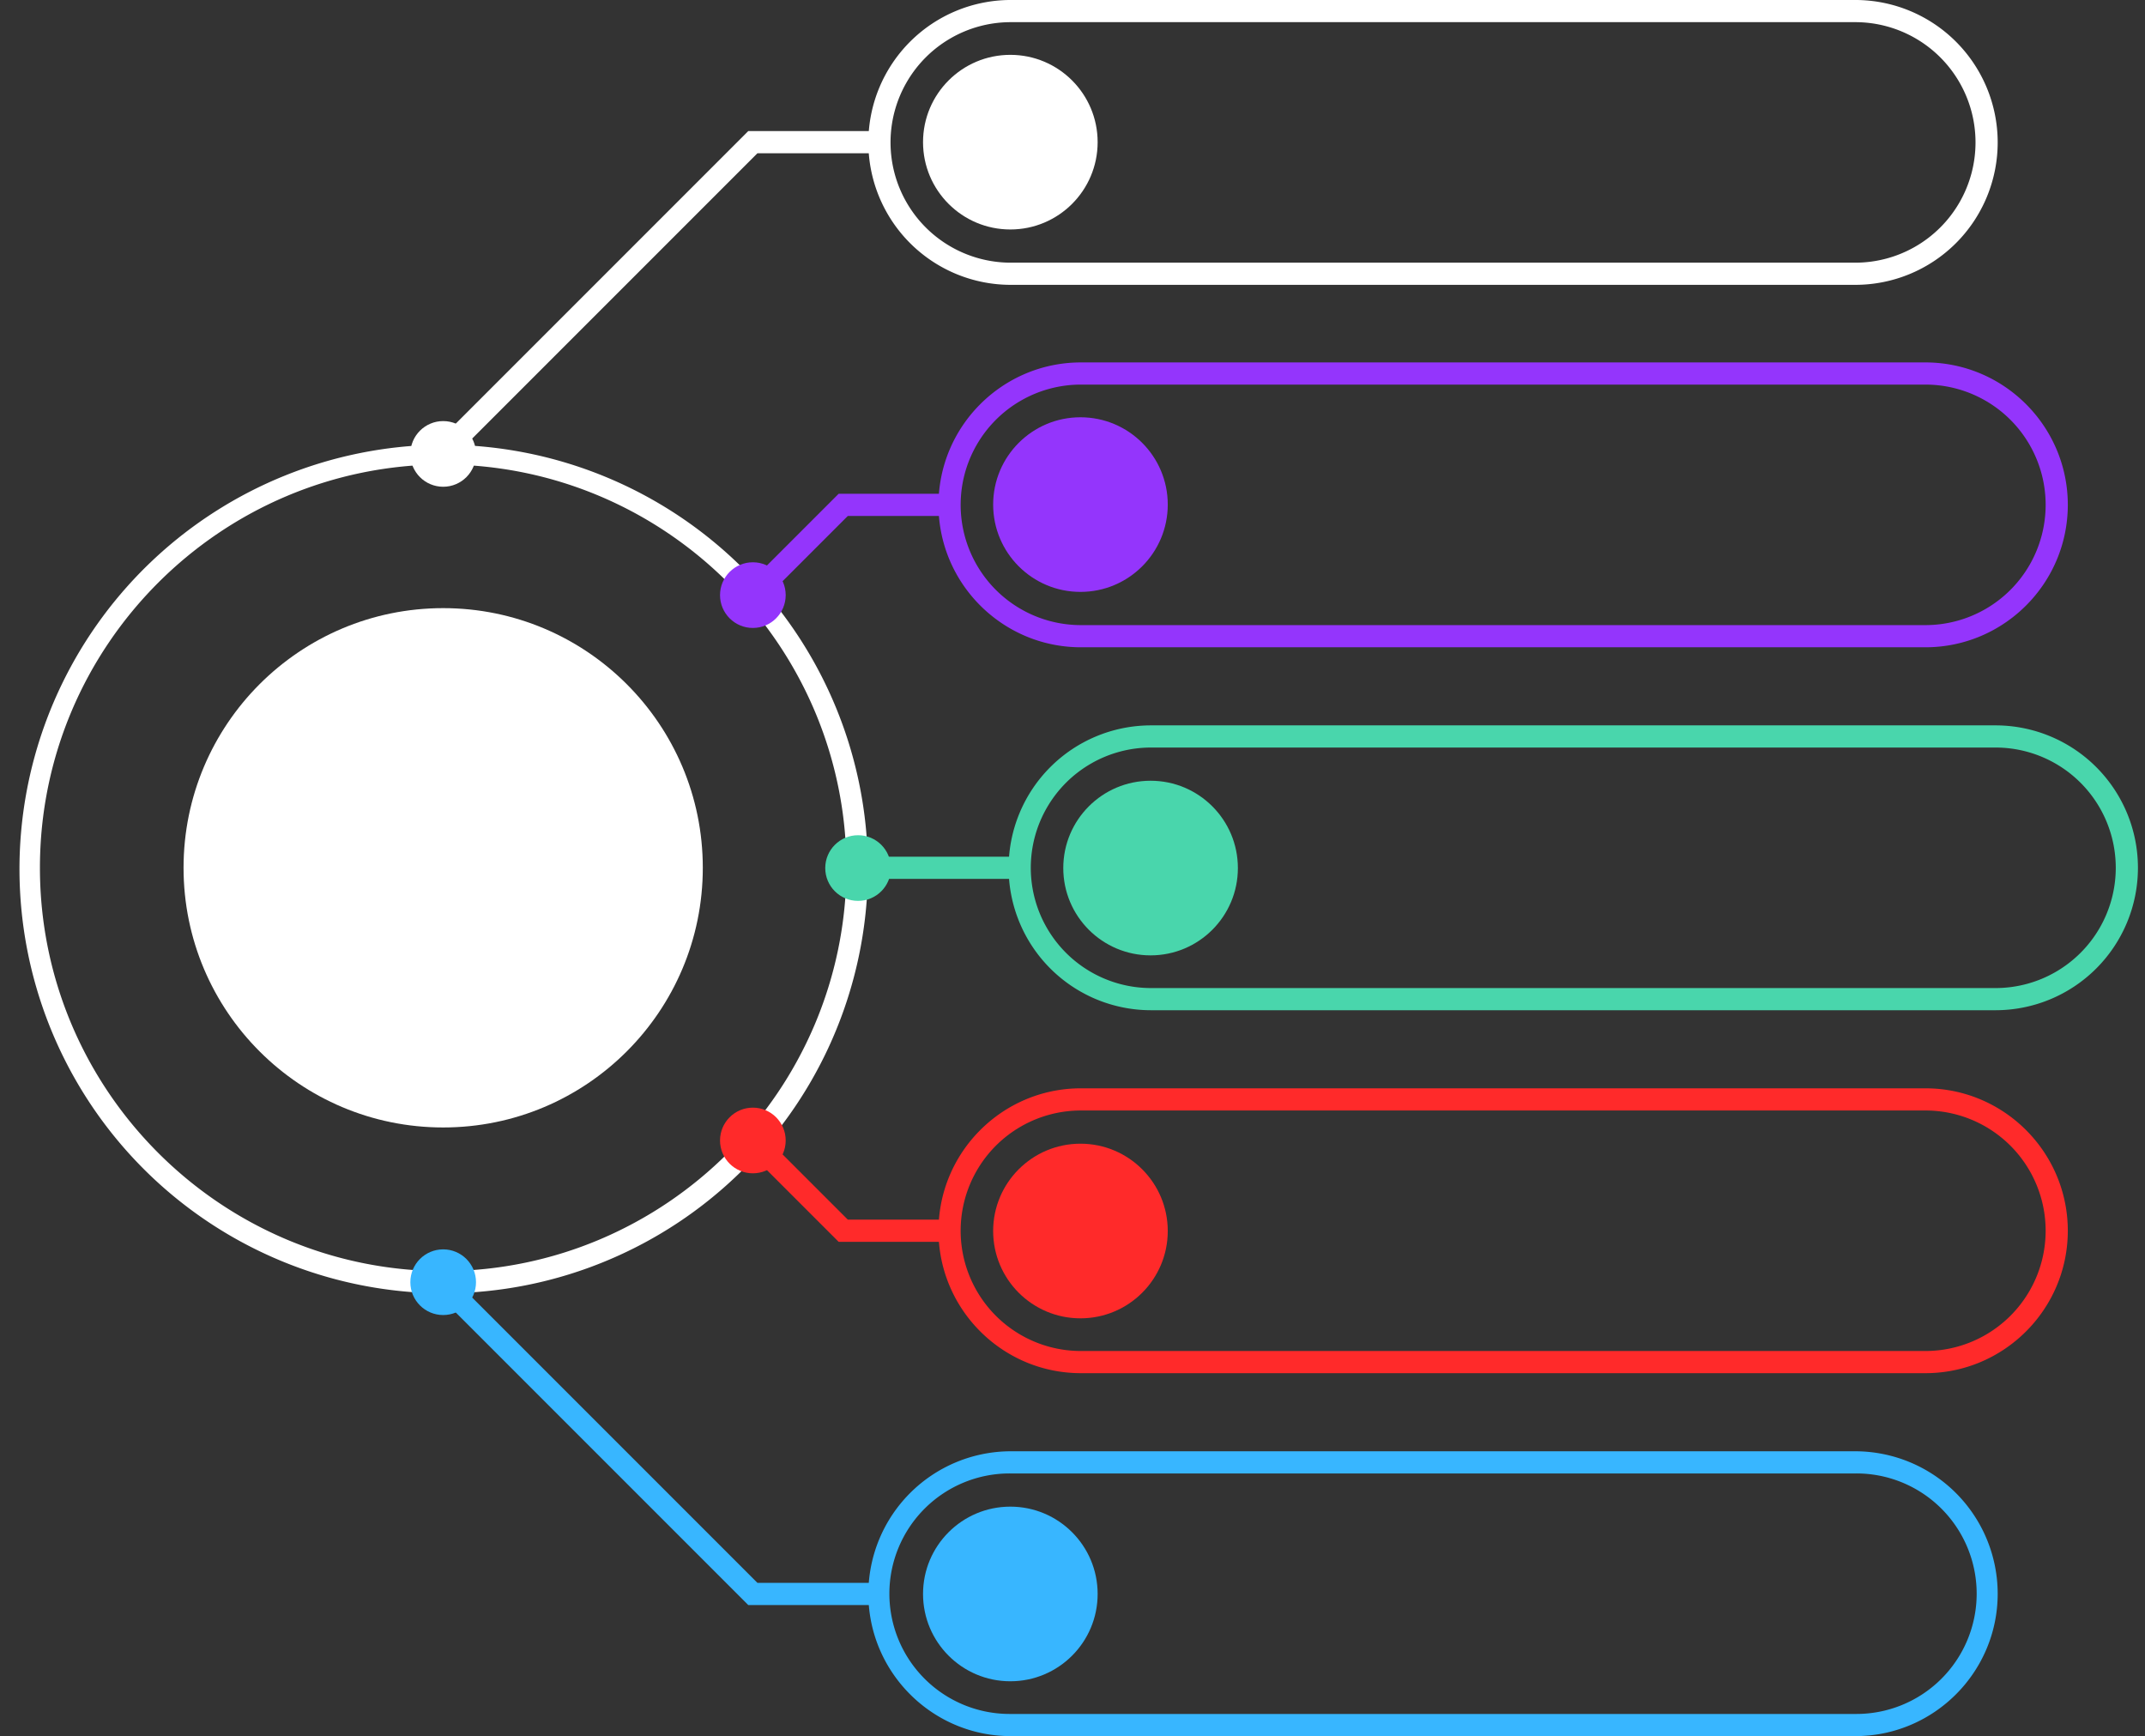
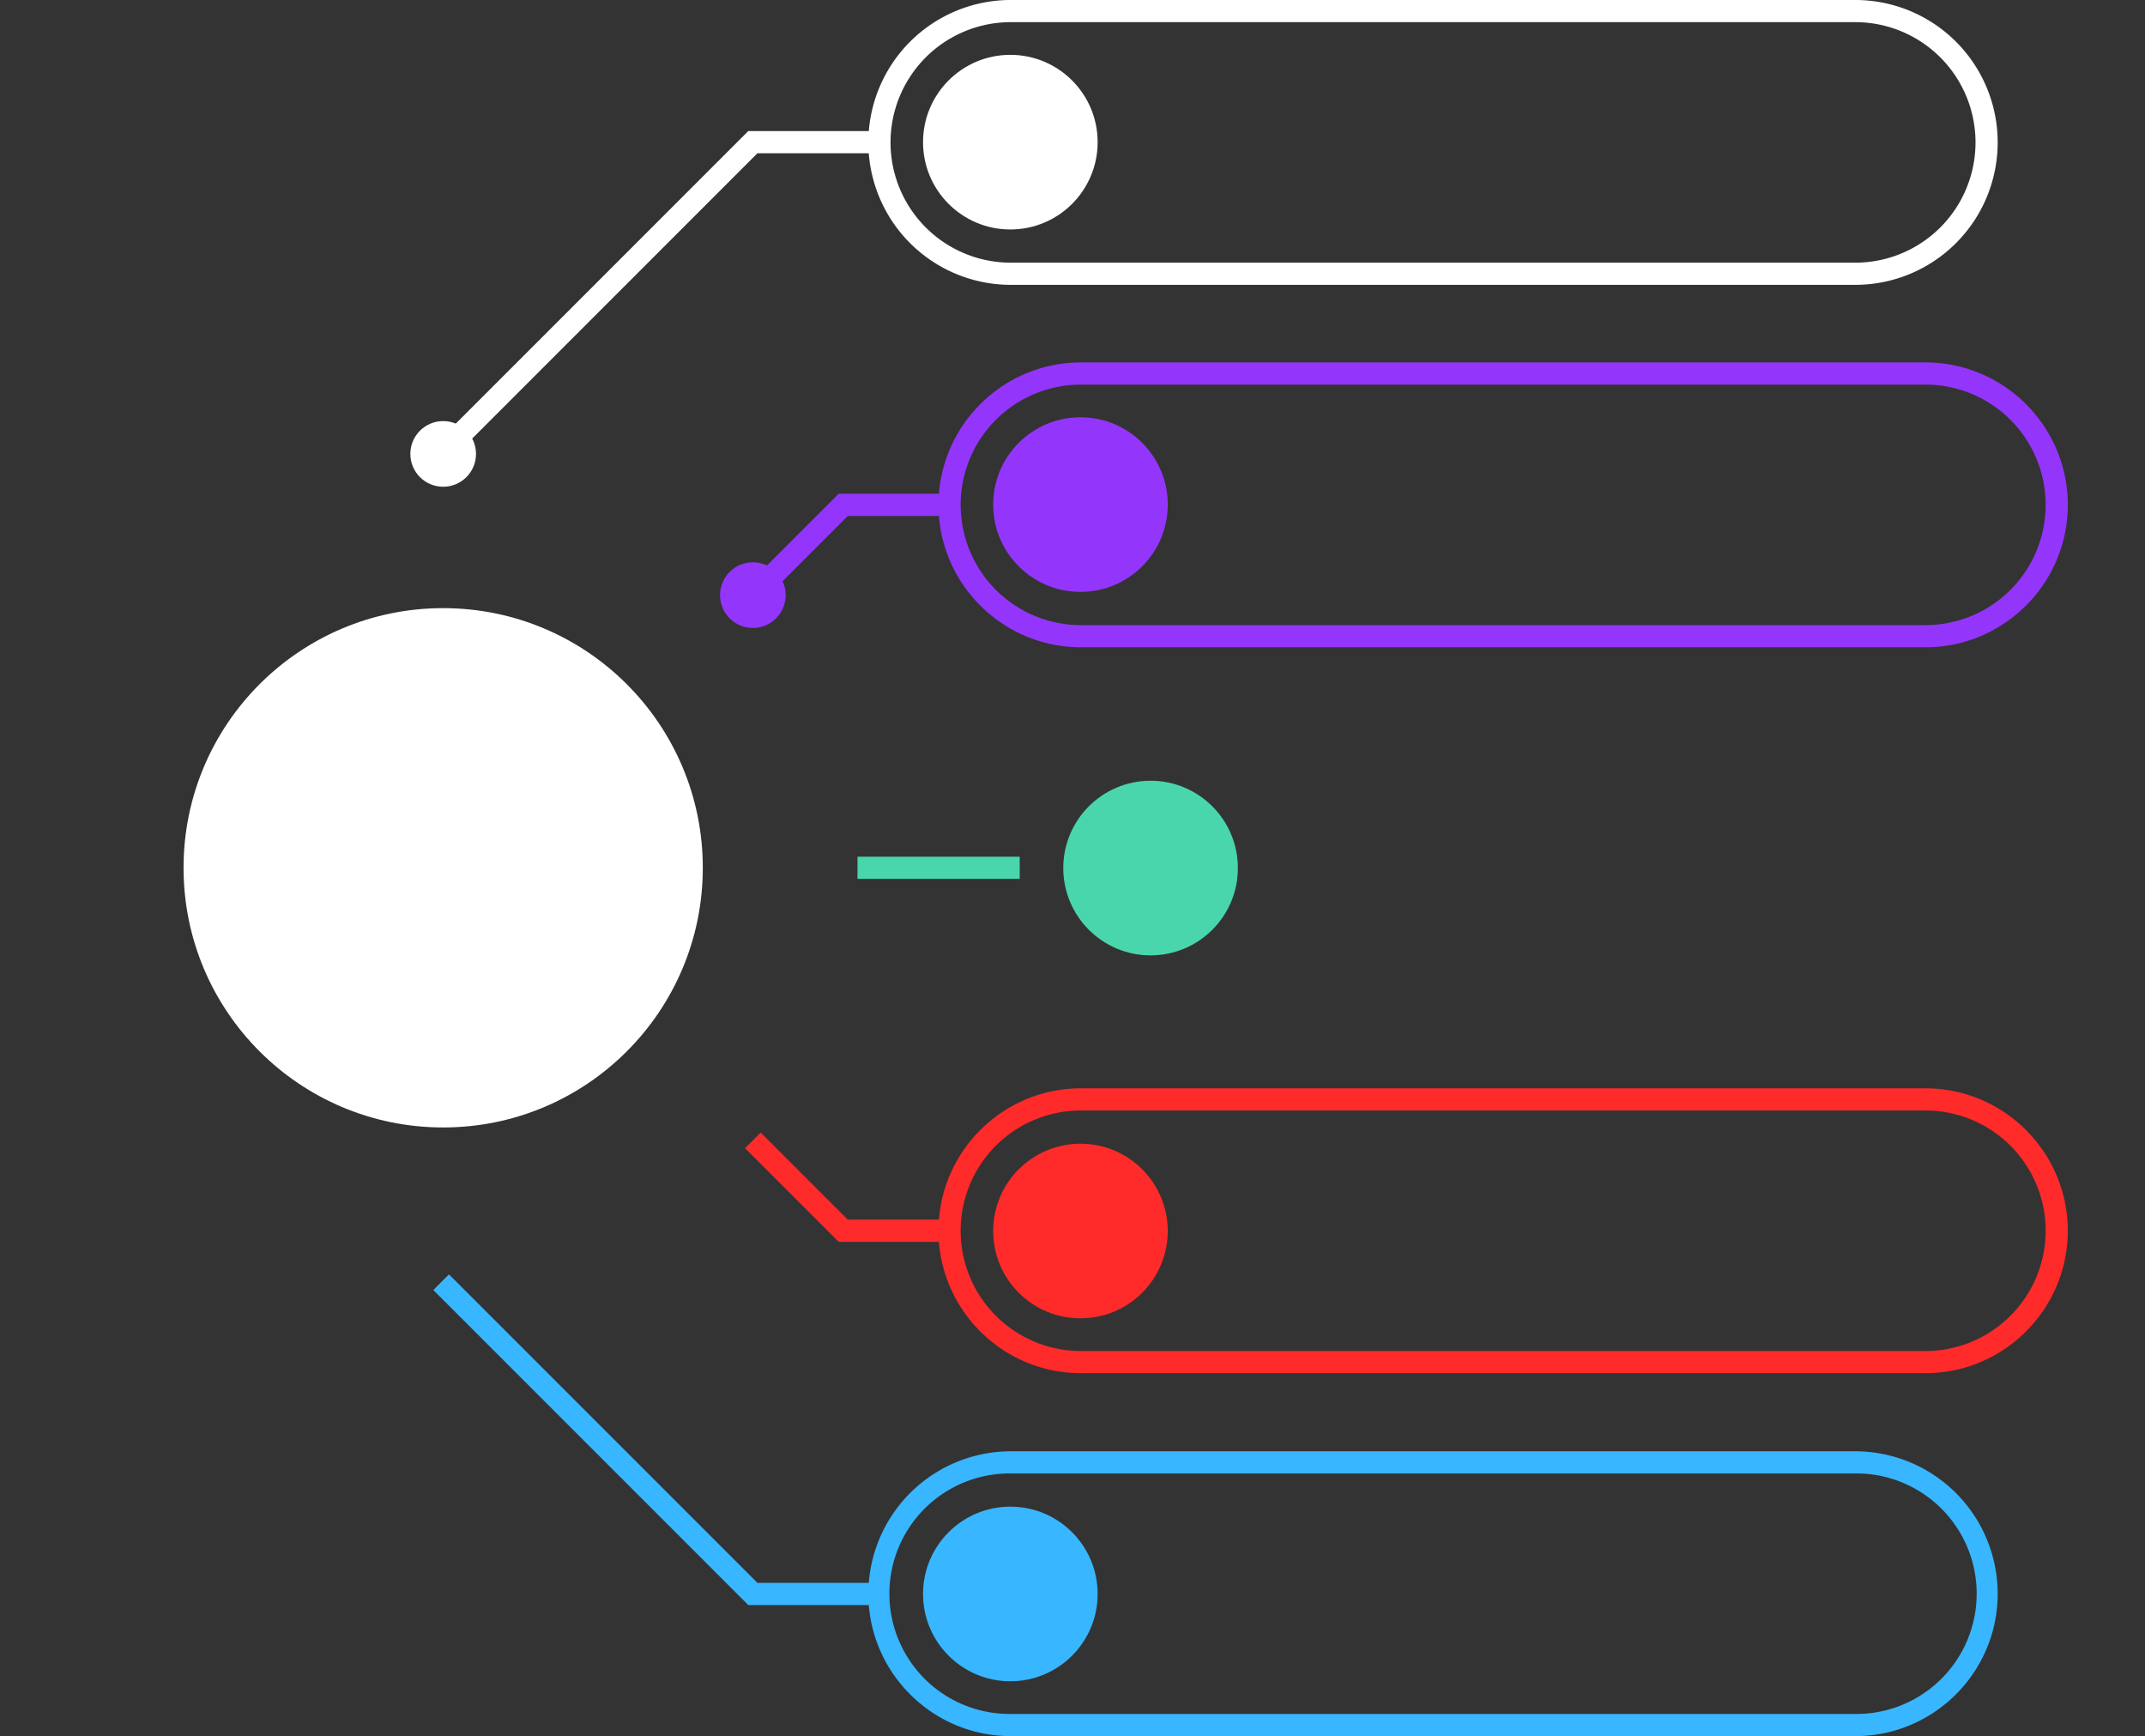
<svg xmlns="http://www.w3.org/2000/svg" data-name="Layer 1" fill="#000000" height="1566" preserveAspectRatio="xMidYMid meet" version="1" viewBox="322.4 793.5 1935.1 1566.0" width="1935.1" zoomAndPan="magnify">
  <rect x="322.4" y="793.5" width="1935.1" height="1566.0" fill="#333333" stroke="none" />
  <g id="change1_1">
-     <path d="M2122.66,1704.73H1360.79a128.47,128.47,0,1,1,0-256.94h761.87a128.47,128.47,0,1,1,0,256.94Zm-761.87-236.94a108.47,108.47,0,1,0,0,216.94h761.87a108.47,108.47,0,1,0,0-216.94Z" fill="#49d6ac" />
-   </g>
+     </g>
  <g id="change2_1">
-     <path d="M722.21,1960.05a382.69,382.69,0,1,1,149.39-30.17A381.33,381.33,0,0,1,722.21,1960.05Zm0-747.58c-200.59,0-363.79,163.2-363.79,363.79s163.2,363.79,363.79,363.79S1086,1776.85,1086,1576.26,922.8,1212.47,722.21,1212.47Z" fill="#ffffff" />
-   </g>
+     </g>
  <g id="change2_2">
    <circle cx="722.21" cy="1576.26" fill="#ffffff" r="234.22" />
  </g>
  <g id="change1_2">
-     <path d="M1096 1566.26H1242.32V1586.26H1096z" fill="#49d6ac" />
+     <path d="M1096 1566.26H1242.32V1586.26H1096" fill="#49d6ac" />
  </g>
  <g id="change1_3">
-     <circle cx="1096.51" cy="1576.49" fill="#49d6ac" r="29.62" />
-   </g>
+     </g>
  <g id="change1_4">
    <circle cx="1360.39" cy="1576.49" fill="#49d6ac" r="78.76" />
  </g>
  <g id="change3_1">
    <path d="M2059.4,2032.11H1297.52c-70.83,0-128.46-57.63-128.46-128.47s57.63-128.47,128.46-128.47H2059.4c70.83,0,128.46,57.64,128.46,128.47S2130.23,2032.11,2059.4,2032.11Zm-761.88-236.94a108.47,108.47,0,0,0,0,216.94H2059.4a108.47,108.47,0,0,0,0-216.94Z" fill="#ff2a2a" />
  </g>
  <g id="change3_2">
    <circle cx="1297.13" cy="1903.88" fill="#ff2a2a" r="78.76" />
  </g>
  <g id="change4_1">
    <path d="M1996.13,2359.49H1234.26c-70.84,0-128.47-57.63-128.47-128.46a128.61,128.61,0,0,1,128.47-128.47h761.87A128.61,128.61,0,0,1,2124.6,2231C2124.6,2301.86,2067,2359.49,1996.13,2359.49Zm-761.87-236.93a108.47,108.47,0,1,0,0,216.93h761.87a108.47,108.47,0,1,0,0-216.93Z" fill="#38b6ff" />
  </g>
  <g id="change4_2">
    <circle cx="1233.87" cy="2231.26" fill="#38b6ff" r="78.76" />
  </g>
  <g id="change3_3">
    <path d="M1179.06 1913.64L1078.98 1913.64 994.52 1829.18 1008.66 1815.04 1087.27 1893.64 1179.06 1893.64 1179.06 1913.64z" fill="#ff2a2a" />
  </g>
  <g id="change3_4">
-     <circle cx="1001.59" cy="1822.22" fill="#ff2a2a" r="29.62" />
-   </g>
+     </g>
  <g id="change4_3">
    <path d="M1115.79 2241.26L997.45 2241.26 713.31 1957.12 727.45 1942.98 1005.73 2221.26 1115.79 2221.26 1115.79 2241.26z" fill="#38b6ff" />
  </g>
  <g id="change4_4">
-     <circle cx="722.21" cy="1950.05" fill="#38b6ff" r="29.62" />
-   </g>
+     </g>
  <g id="change2_3">
    <path d="M1996.13,1050.43H1234.26a128.47,128.47,0,0,1,0-256.94h761.87a128.47,128.47,0,0,1,0,256.94ZM1234.26,813.49a108.47,108.47,0,0,0,0,216.94h761.87a108.47,108.47,0,0,0,0-216.94Z" fill="#ffffff" />
  </g>
  <g id="change2_4">
    <circle cx="1233.87" cy="921.73" fill="#ffffff" r="78.76" />
  </g>
  <g id="change2_5">
    <path d="M727.45 1210.01L713.31 1195.87 997.45 911.73 1115.79 911.73 1115.79 931.73 1005.73 931.73 727.45 1210.01z" fill="#ffffff" />
  </g>
  <g id="change2_6">
    <circle cx="722.21" cy="1202.94" fill="#ffffff" r="29.62" />
  </g>
  <g id="change5_1">
    <path d="M2059.4,1377.35H1297.52c-70.83,0-128.46-57.64-128.46-128.47s57.63-128.47,128.46-128.47H2059.4c70.83,0,128.46,57.63,128.46,128.47S2130.23,1377.35,2059.4,1377.35Zm-761.88-236.94a108.47,108.47,0,0,0,0,216.94H2059.4a108.47,108.47,0,0,0,0-216.94Z" fill="#9435fc" />
  </g>
  <g id="change5_2">
    <path d="M1008.66 1337.49L994.52 1323.34 1078.98 1238.88 1179.06 1238.88 1179.06 1258.88 1087.27 1258.88 1008.66 1337.49z" fill="#9435fc" />
  </g>
  <g id="change5_3">
    <circle cx="1001.59" cy="1330.3" fill="#9435fc" r="29.62" />
  </g>
  <g id="change5_4">
    <circle cx="1297.13" cy="1248.64" fill="#9435fc" r="78.76" />
  </g>
</svg>